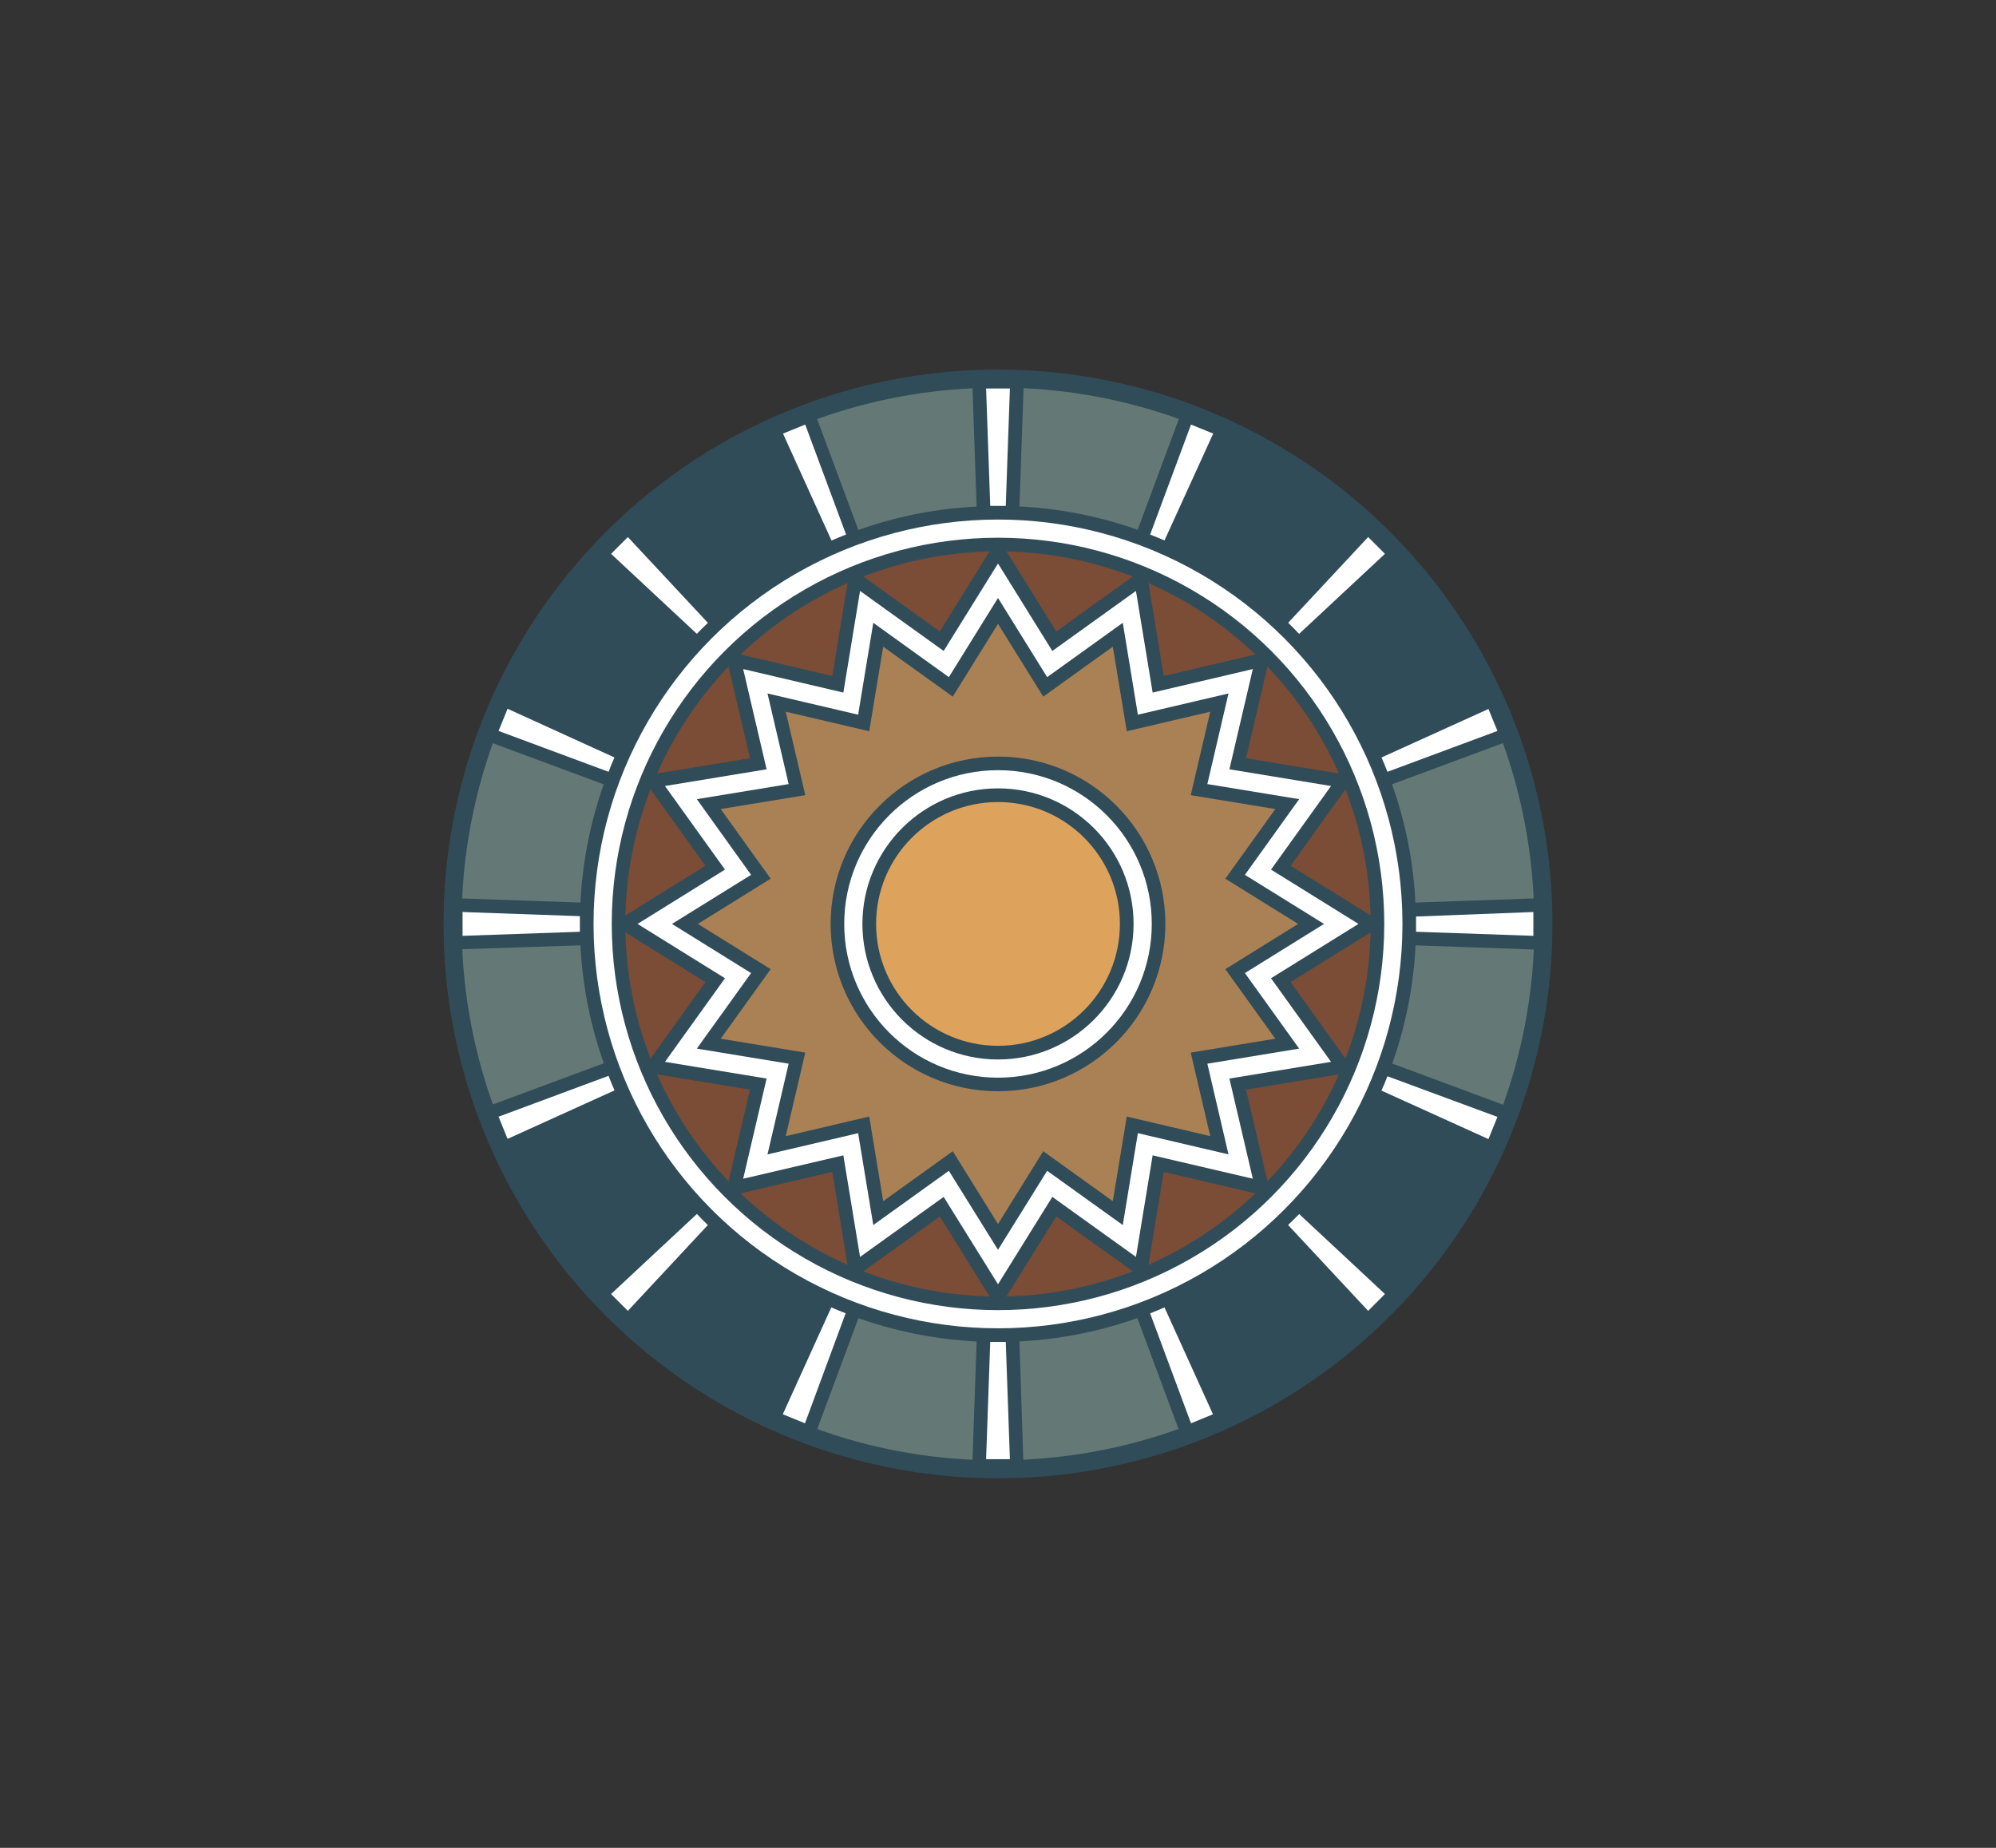
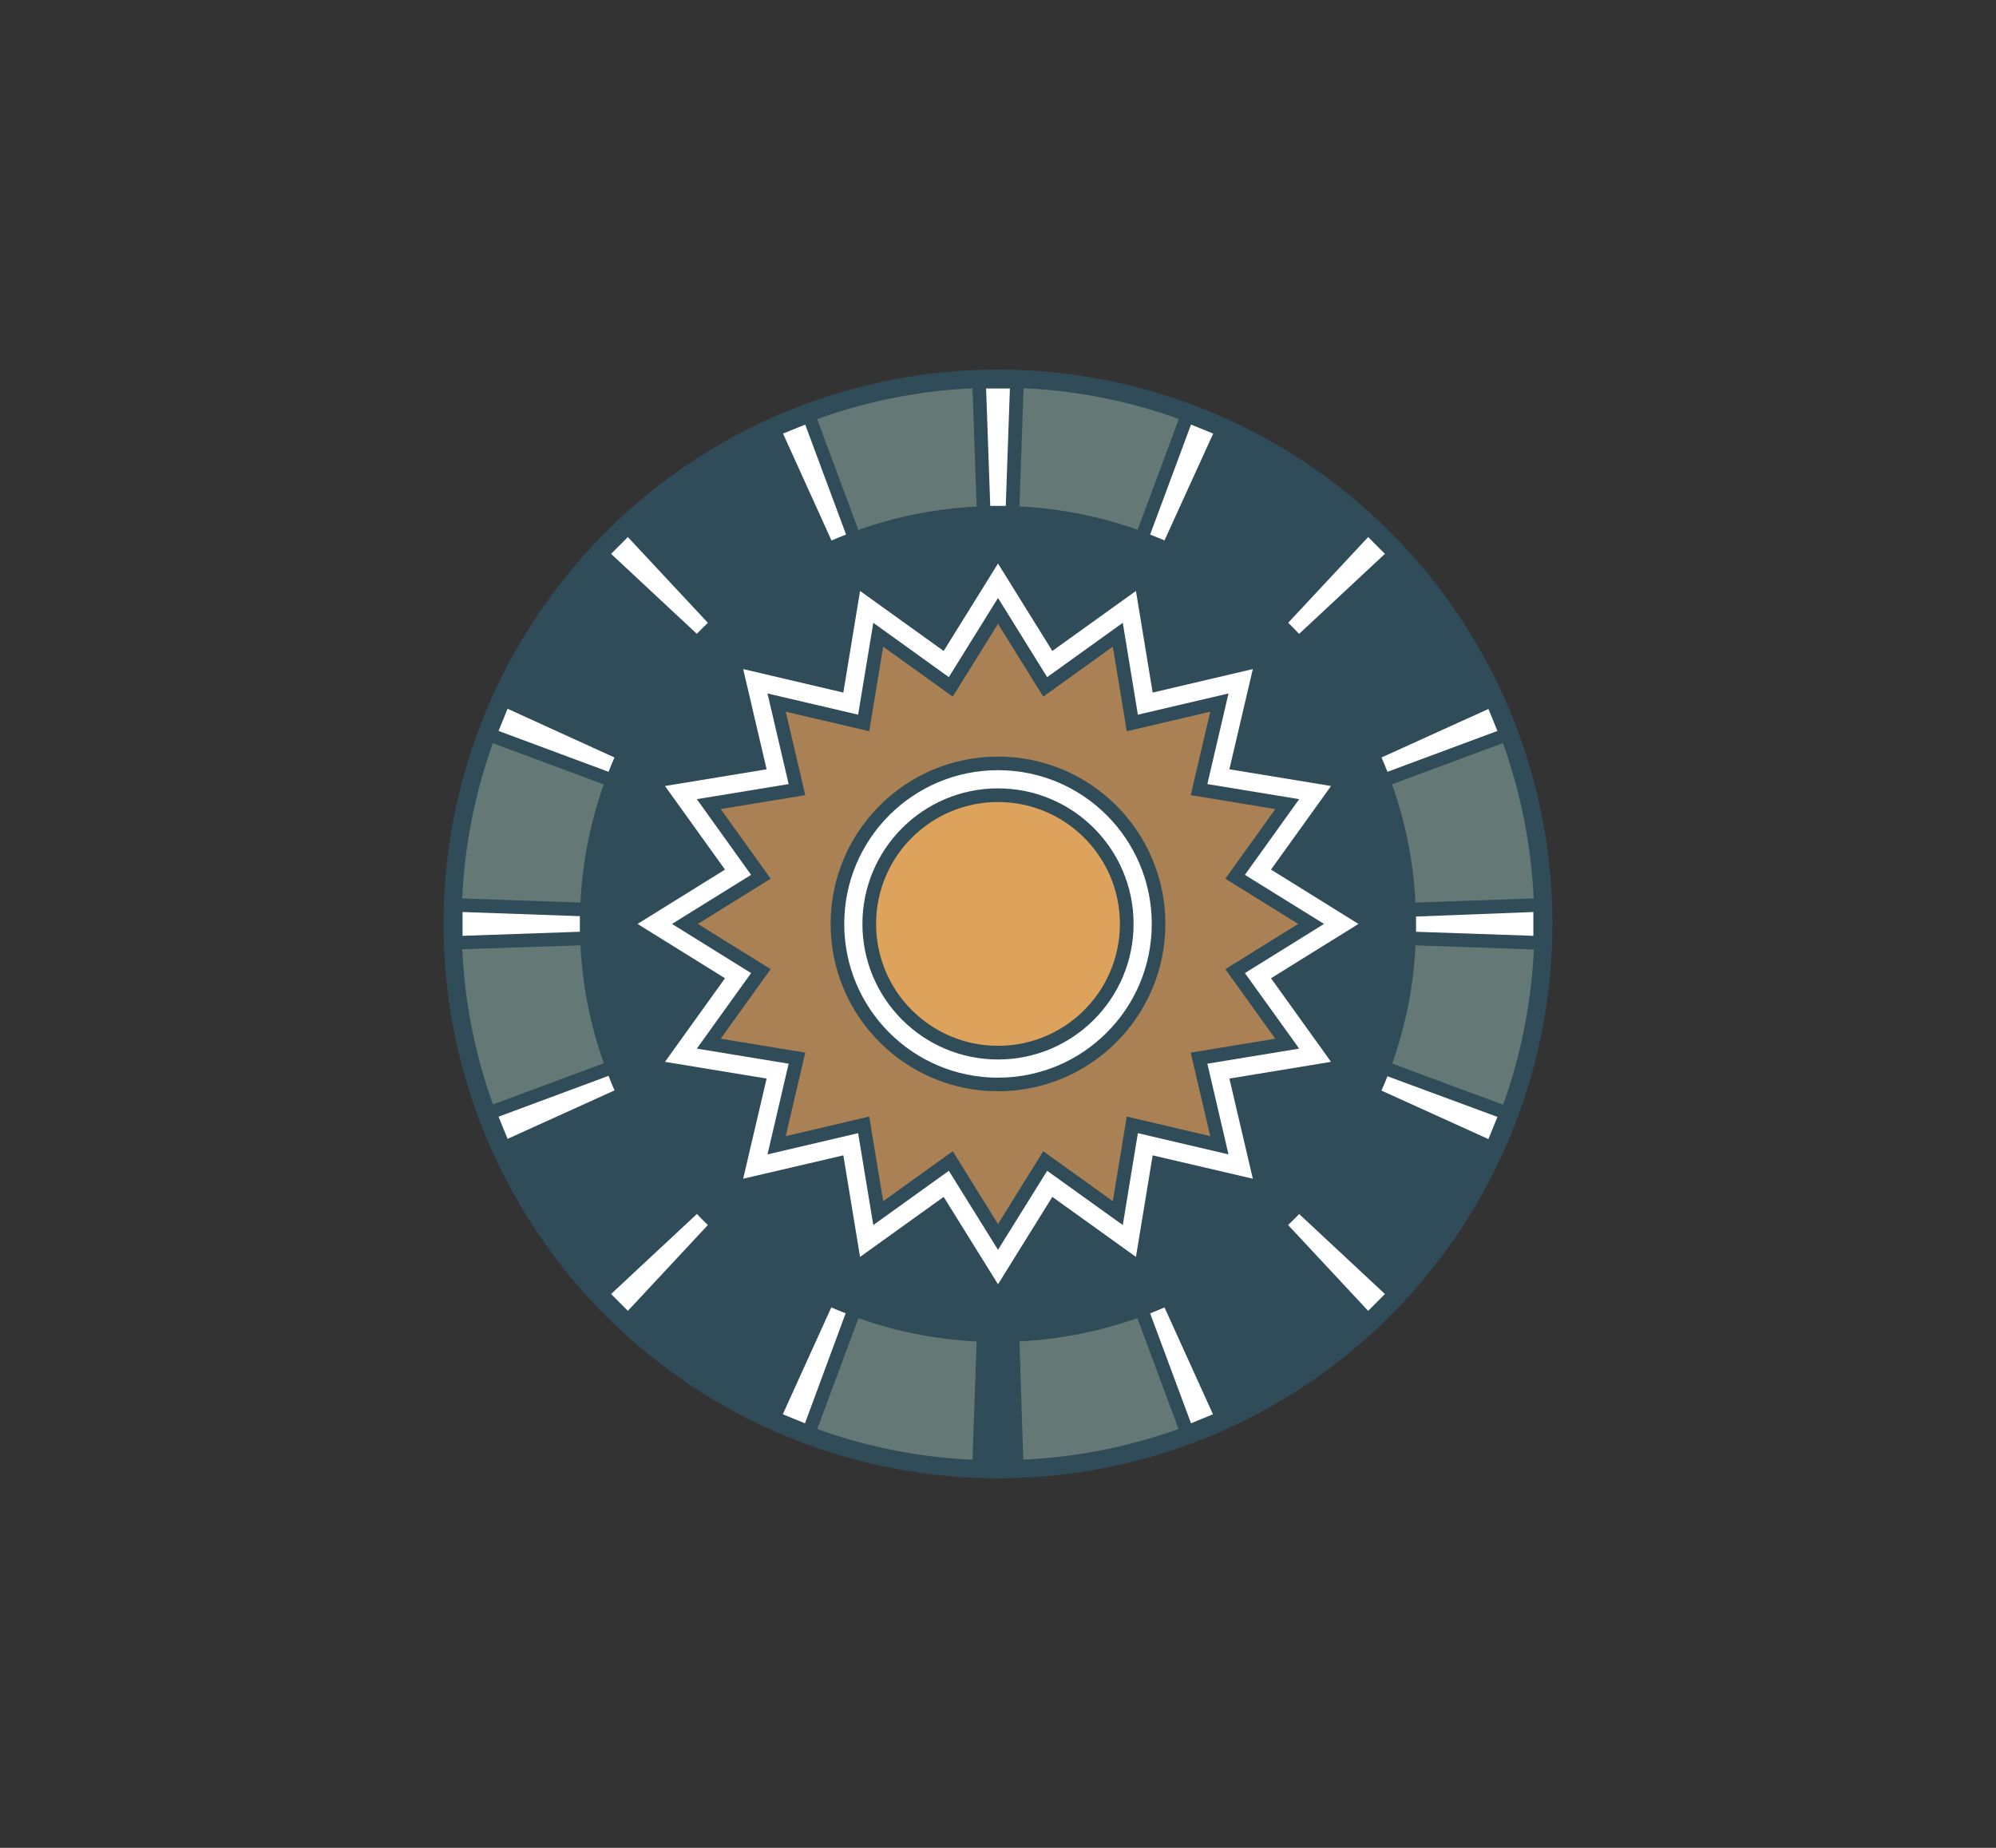
<svg xmlns="http://www.w3.org/2000/svg" viewBox="0 0 270 250">
  <rect x="0" y="0" width="270" height="250" fill="#333333" stroke="none" />
  <defs>
    <style>.cls-1{fill:#314c59;}.cls-2{fill:#647975;}.cls-3{fill:#fff;}.cls-4{fill:#7b4c36;}.cls-5{fill:#a98154;}.cls-6{fill:#dda35c;}.cls-7{fill:none;}</style>
  </defs>
  <g id="Content">
    <circle class="cls-1" cx="135" cy="125" r="75" />
    <path class="cls-2" d="M78.52,127.9a55.85,55.85,0,0,0,3.16,15.95l-15,5.57a72.06,72.06,0,0,1-4.15-21Z" />
    <path class="cls-2" d="M78.52,122.11l-16-.56a71.86,71.86,0,0,1,4.15-21l15,5.57A56,56,0,0,0,78.52,122.11Z" />
    <path class="cls-2" d="M191.48,127.9l16,.56a72.06,72.06,0,0,1-4.15,21l-15-5.57A55.85,55.85,0,0,0,191.48,127.9Z" />
    <path class="cls-2" d="M207.46,121.55l-16,.56a55.58,55.58,0,0,0-3.16-16l15-5.57A72.13,72.13,0,0,1,207.46,121.55Z" />
    <path class="cls-2" d="M137.9,181.48a56.19,56.19,0,0,0,15.95-3.15l5.57,15a72.13,72.13,0,0,1-21,4.15Z" />
    <path class="cls-2" d="M132.11,181.49l-.56,16a71.54,71.54,0,0,1-21-4.15l5.57-15A56.61,56.61,0,0,0,132.11,181.49Z" />
    <path class="cls-2" d="M137.9,68.52l.56-16a71.81,71.81,0,0,1,21,4.16l-5.57,15A55.85,55.85,0,0,0,137.9,68.52Z" />
    <path class="cls-2" d="M131.55,52.54l.56,16a55.92,55.92,0,0,0-16,3.16l-5.57-15A71.81,71.81,0,0,1,131.55,52.54Z" />
    <path class="cls-3" d="M78.44,125c0,.36,0,.71,0,1.06l-15.87.55v-3.22l15.87.56C78.45,124.3,78.44,124.65,78.44,125Z" />
    <path class="cls-3" d="M207.42,123.39v3.22l-15.87-.55c0-.35,0-.7,0-1.06s0-.7,0-1Z" />
    <path class="cls-3" d="M202.56,151.11l-1.22,3-14.47-6.56c.29-.64.56-1.29.81-1.94Z" />
-     <path class="cls-3" d="M83.12,102.48c-.28.64-.55,1.29-.8,1.94L67.44,98.89l1.22-3Z" />
+     <path class="cls-3" d="M83.12,102.48c-.28.64-.55,1.29-.8,1.94L67.44,98.89l1.22-3" />
    <path class="cls-3" d="M83.13,147.52l-14.47,6.56-1.22-3,14.88-5.53C82.57,146.23,82.84,146.88,83.13,147.52Z" />
    <path class="cls-3" d="M202.56,98.89l-14.88,5.53c-.25-.65-.52-1.3-.8-1.94l14.46-6.56Z" />
    <path class="cls-3" d="M95,165l.75.74L84.93,177.35l-2.27-2.28,11.61-10.83Z" />
    <path class="cls-3" d="M185.07,72.66l2.27,2.27L175.73,85.76,175,85l-.75-.74Z" />
    <path class="cls-3" d="M95,85l-.74.75L82.66,74.93l2.27-2.27L95.76,84.27Z" />
    <path class="cls-3" d="M187.34,175.07l-2.27,2.28-10.83-11.62L175,165l.74-.75Z" />
    <path class="cls-3" d="M135,68.44l-1.05,0-.56-15.88h3.22l-.56,15.88Z" />
-     <path class="cls-3" d="M136.61,197.42h-3.22l.56-15.87h2.1Z" />
    <path class="cls-3" d="M108.89,192.56l-3-1.22,6.56-14.46c.64.28,1.29.55,1.94.8Z" />
    <path class="cls-3" d="M157.52,73.12c-.64-.28-1.29-.54-1.94-.8l5.53-14.88,3,1.22Z" />
    <path class="cls-3" d="M112.48,73.13l-6.56-14.47,3-1.22,5.53,14.88C113.77,72.58,113.12,72.85,112.48,73.13Z" />
    <path class="cls-3" d="M161.11,192.56l-5.53-14.87c.65-.26,1.3-.53,1.94-.81l6.56,14.46Z" />
-     <circle class="cls-3" cx="135" cy="125" r="54.71" />
    <circle class="cls-1" cx="135" cy="125" r="52.25" />
-     <circle class="cls-4" cx="135" cy="125" r="50.41" />
    <polygon class="cls-1" points="174.58 132.87 187.25 125 174.58 117.13 183.28 105 168.55 102.58 171.95 88.05 157.42 91.45 155 76.72 142.88 85.43 135 72.75 127.13 85.43 115 76.72 112.58 91.45 98.05 88.05 101.45 102.58 86.72 105 95.42 117.13 82.75 125 95.42 132.87 86.72 145 101.45 147.42 98.05 161.95 112.58 158.55 115 173.28 127.13 164.58 135 177.25 142.88 164.58 155 173.28 157.42 158.55 171.95 161.95 168.55 147.42 183.28 145 174.58 132.87" />
    <polygon class="cls-3" points="180.05 143.66 166.3 145.92 169.47 159.47 155.92 156.31 153.66 170.05 142.35 161.93 135 173.75 127.65 161.93 116.34 170.05 114.08 156.31 100.53 159.47 103.7 145.92 89.95 143.66 98.07 132.35 86.24 125 98.07 117.65 89.95 106.34 103.7 104.08 100.53 90.52 114.08 93.7 116.34 79.95 127.65 88.07 135 76.24 142.35 88.07 153.66 79.95 155.92 93.7 169.47 90.52 166.3 104.08 180.05 106.34 171.93 117.65 183.76 125 171.93 132.35 180.05 143.66" />
    <polygon class="cls-1" points="175.74 141.87 163.32 143.91 166.18 156.18 153.92 153.31 151.88 165.74 141.65 158.4 135 169.09 128.35 158.4 118.13 165.74 116.08 153.31 103.82 156.18 106.68 143.91 94.26 141.87 101.6 131.65 90.9 125 101.6 118.36 94.26 108.12 106.68 106.08 103.82 93.82 116.08 96.69 118.13 84.26 128.35 91.61 135 80.9 141.65 91.61 151.88 84.26 153.92 96.69 166.18 93.82 163.32 106.08 175.74 108.12 168.4 118.36 179.1 125 168.4 131.65 175.74 141.87" />
    <polygon class="cls-5" points="172.51 140.53 161.07 142.41 163.71 153.71 152.42 151.06 150.53 162.51 141.12 155.75 135 165.6 128.88 155.75 119.47 162.51 117.58 151.06 106.29 153.71 108.93 142.41 97.49 140.53 104.25 131.12 94.4 125 104.25 118.88 97.49 109.46 108.93 107.58 106.29 96.29 117.58 98.93 119.47 87.49 128.88 94.25 135 84.4 141.12 94.25 150.53 87.49 152.42 98.93 163.71 96.29 161.07 107.58 172.51 109.46 165.75 118.88 175.6 125 165.75 131.12 172.51 140.53" />
    <circle class="cls-1" cx="135" cy="125" r="22.64" />
    <circle class="cls-3" cx="135" cy="125" r="20.8" />
    <circle class="cls-1" cx="135" cy="125" r="18.34" />
    <circle class="cls-6" cx="135" cy="125" r="16.49" />
  </g>
  <g id="Invisible_Borders" data-name="Invisible Borders">
    <rect class="cls-7" width="270" height="250" />
  </g>
</svg>